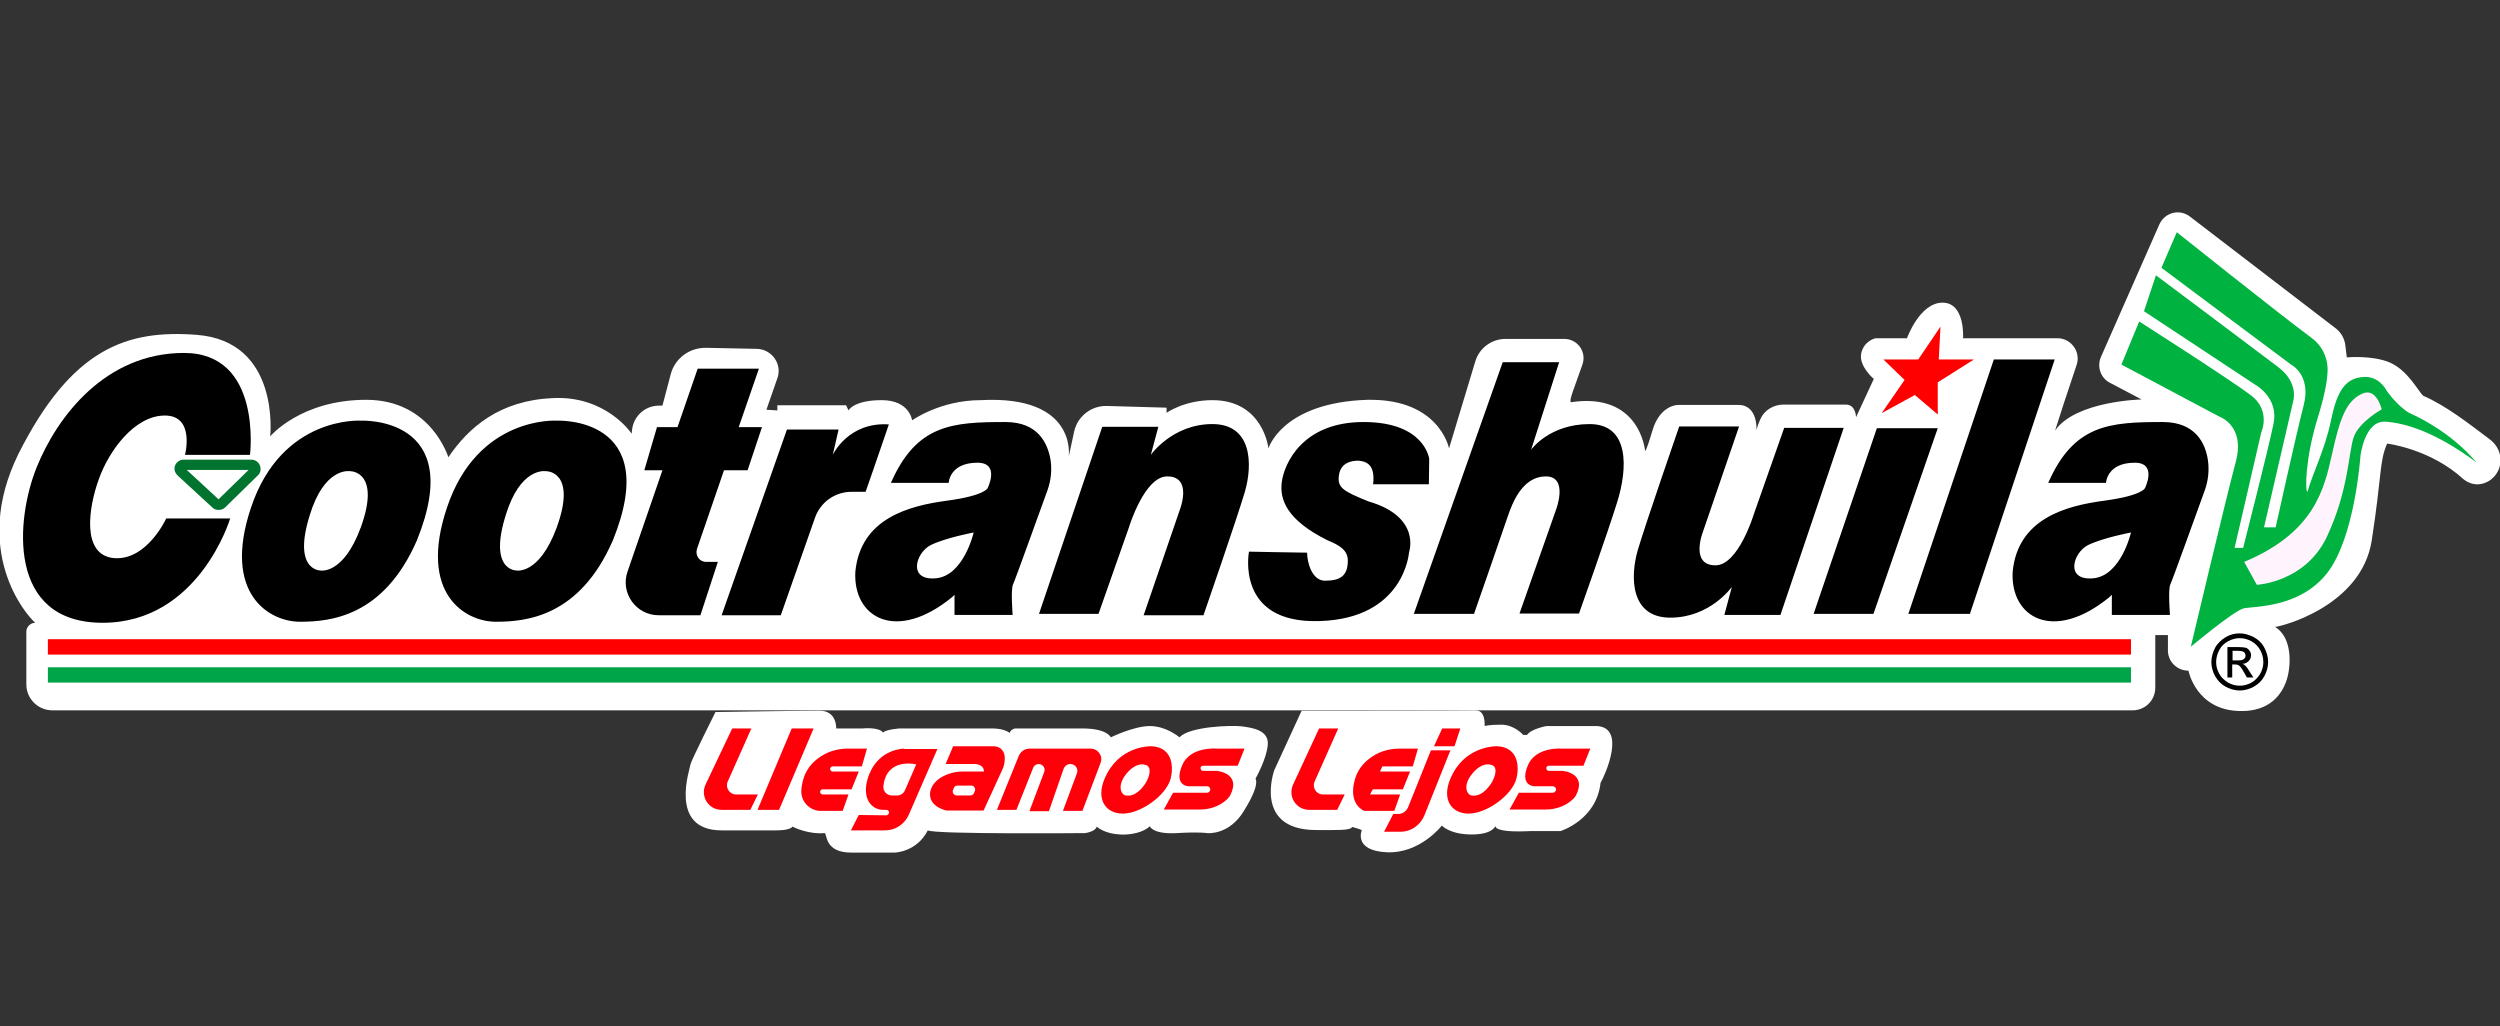
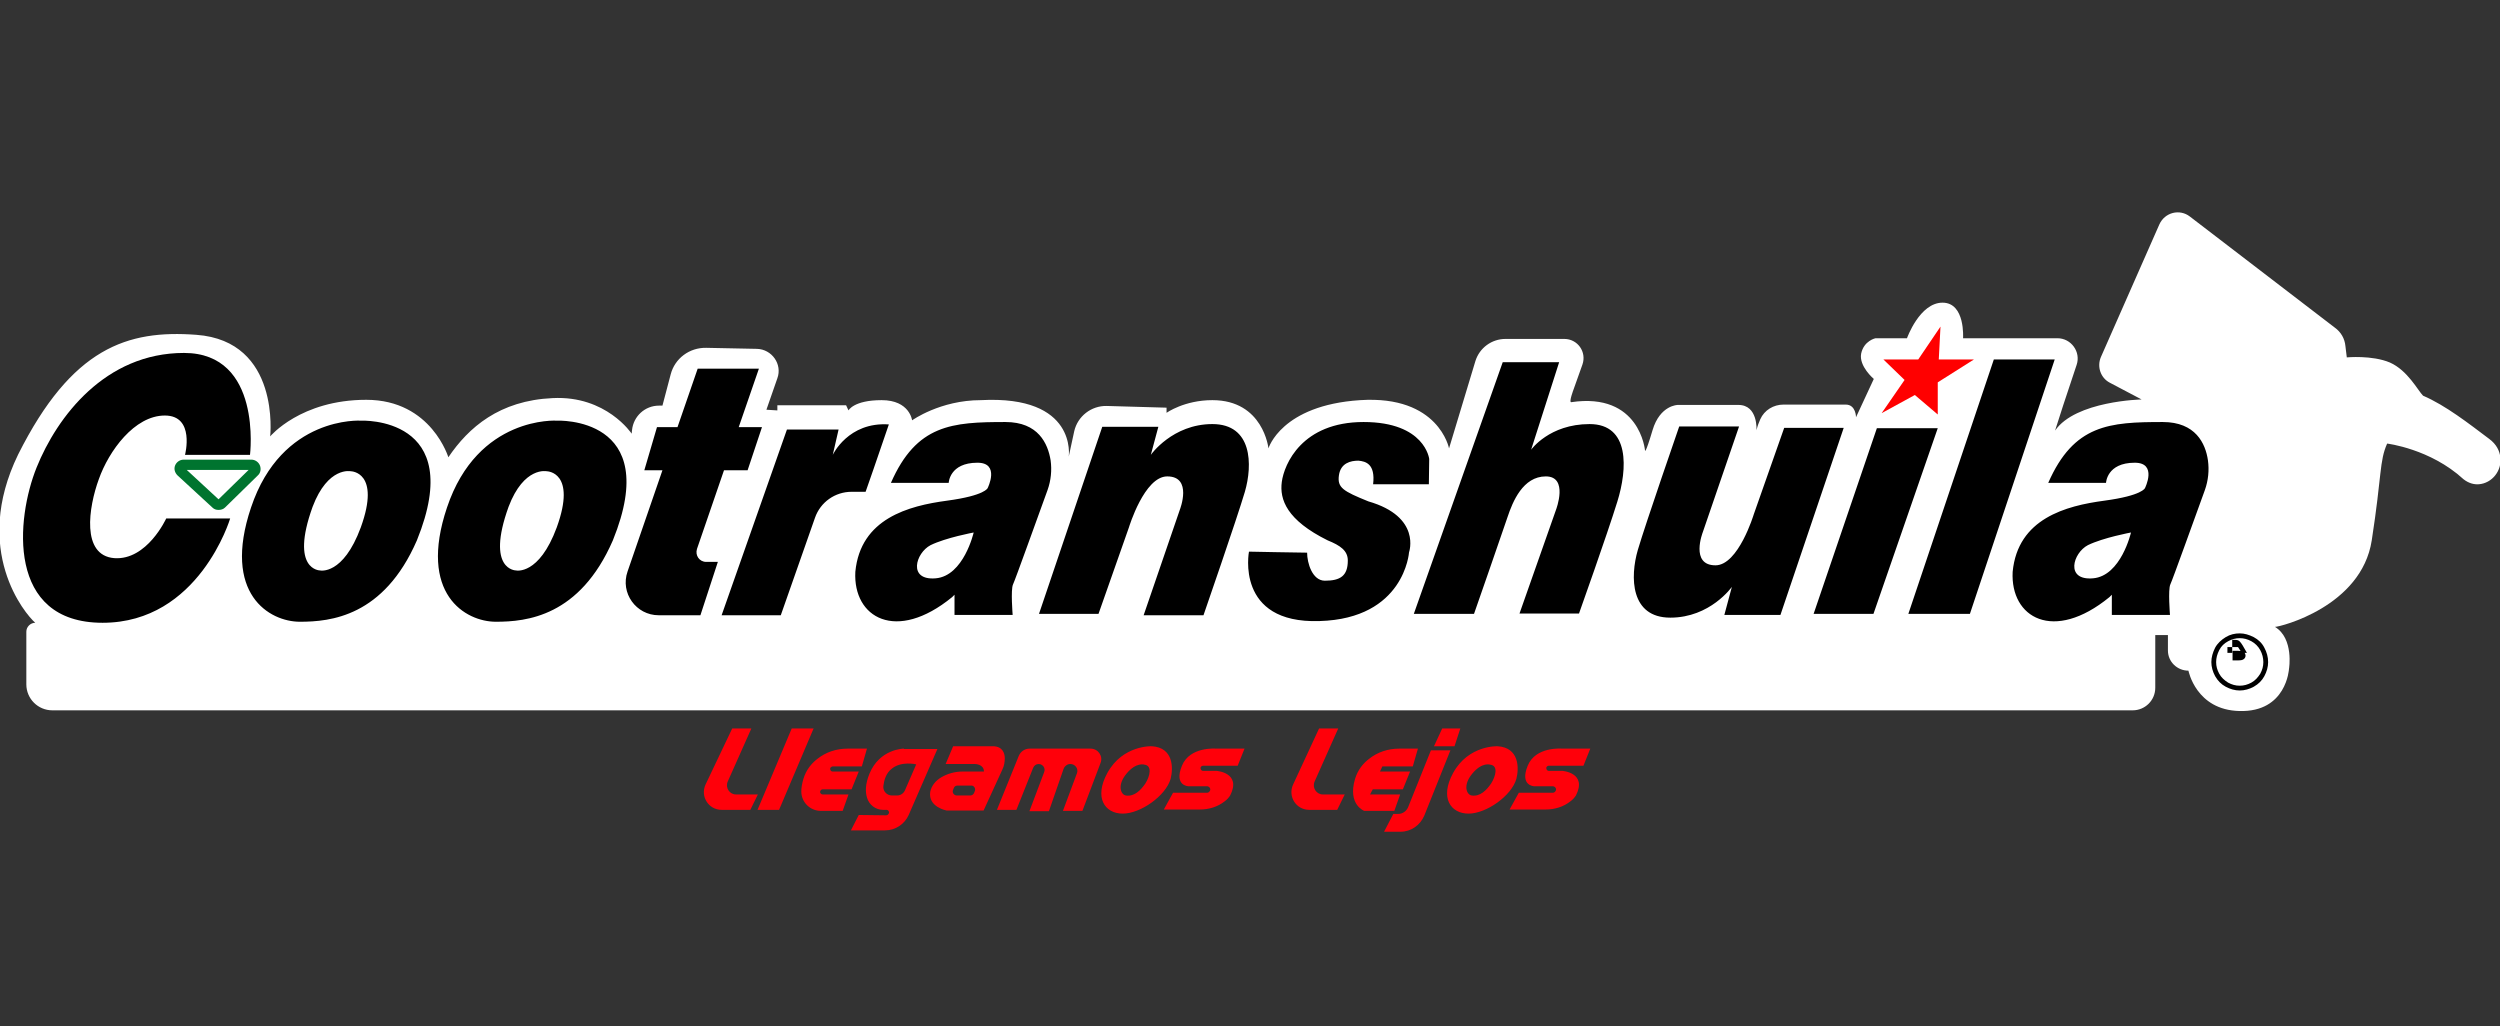
<svg xmlns="http://www.w3.org/2000/svg" id="Capa_1" viewBox="0 0 731 300">
  <rect x="0" y="0" width="731" height="300" fill="#333333" stroke="none" />
  <style>.st0{fill:#fff}.st1{fill:red}.st2{fill:#00a549}.st3{fill:#00b23f}.st4{fill:#fff3fd}.st5{fill:#ff000a}.st6{fill:#00742f}</style>
  <path class="st0" d="M10.3 182.1c-1.4 0-2.6 1.2-2.6 2.6v15.4c0 4.2 3.4 7.6 7.6 7.6h608.3c3.6 0 6.6-2.9 6.6-6.6v-15.4h3.7v4.5c0 3.3 2.7 5.9 6 5.9 0 0 2.2 11.5 14.9 11.8 13.8.4 14.5-12.3 14.5-12.3s1.5-8.9-4.1-12.3c1.5 0 25.3-5.9 28.3-25.3s2.2-23.1 4.5-28.3c0 0 12.6 1.5 22.3 10.4 1.5 1.2 3.1 1.6 4.5 1.5 3.9-.3 6.8-4 6.3-7.9-.2-1.8-1.1-3.8-3.3-5.4-6-4.5-12.6-9.7-19.3-12.6-1.5-1.5-4.5-7.4-9.7-9.7-5.2-2.2-12.6-1.5-12.6-1.5l-.4-3.3c-.2-2.2-1.3-4.1-3.1-5.4l-42.4-32.5c-3-2.3-7.3-1.2-8.9 2.3l-17.1 38.8c-1.2 2.8-.1 6.1 2.6 7.5l9.3 4.9s-19.3.4-25.3 9.1c.5-1.7 3.8-11.8 6.3-19.2 1.3-3.8-1.6-7.8-5.6-7.8H574s.7-10.4-6-10.4-10.4 10.4-10.4 10.4h-9.2s-3.4.7-4.2 4.5c-.7 3.7 3.7 7.4 3.7 7.4l-5.2 11.2s0-3.7-3-3.7h-18.2c-2.9 0-5.6 1.6-6.8 4.3-.4.9-.8 1.9-1.1 3.2 0 0 .5-7.4-5.3-7.4h-17.7s-5.2 0-7.4 7.4-2.2 5.9-2.2 5.9-1.5-17.1-21.6-14.1c-.7 0 .7-3.7.7-3.7l2.6-7.3c1.3-3.7-1.4-7.5-5.3-7.5h-17.2c-4 0-7.6 2.6-8.8 6.5l-7.7 25.5s-3-15.6-26-14.1c-23.1 1.5-26.8 14.1-26.8 14.1s-1.5-14.1-16.4-14.1c-8.2 0-13.4 3.7-13.4 3.7v-1.5l-17.5-.5c-4.5-.1-8.5 3-9.5 7.4l-1.6 7.4s2.6-18-25.7-16.5c-11.9 0-20.1 5.9-20.1 5.9s-.7-5.9-8.9-5.9c-8.2 0-9.7 3-9.7 3l-.7-1.5h-20.1v1.5l-3.2-.2 3.2-9.2c1.5-4.1-1.6-8.5-6-8.6l-14.8-.3c-4.9-.1-9.2 3.1-10.4 7.8l-2.4 9.1h-1c-4.1 0-7.5 3.1-7.9 7.2l-.1 1s-7.4-11.2-23.1-10.4c-15.6.7-24.6 8.6-30.5 17.3.1.4-4.8-16.8-24-16.8S79 127.6 79 127.6s3.1-27.9-21.6-29.7c-20.1-1.5-36.4 3.7-52.1 35-13.6 28 2 46.6 5 49.2z" />
-   <path class="st0" d="M209.2 208.2s-7.2 14.4-7.3 15.3c0 .9-6.7 19.3 9.1 19.3h15.8s4.2.1 4.9-1.1c.8.4 4.9 2.3 9.4 1.9.8 0-.2 5.7 7.8 5.7h12.7s6.4-.1 9.7-6.5c1.8 1.2 46 .8 46 .8s3-.4 3.4-1.9c.8.8 3.8 2.6 8.7 2.3s6.8-2.4 6.8-2.4.8 2.4 7.9 2c6.8-.4 8.8 0 8.8 0s6.6.8 11-6.8c4.7-7.6 3.2-9.1 3.2-9.1s3.3-5.8 3.6-10-4.5-4.9-7.5-5.3-15.5 0-18.3 3.2c-.4-.3-4-3.3-8.7-3.3-4.7 0-11.4 3.3-11.4 3.3s-1-2.6-8.3-2.6h-19.7s-1.2.2-1.6 1.3c-1.9-1.5-5.3-1.3-6.6-1.3H263s-4 .3-4.8 1.2c-1.2-1.7-6-1.2-6-1.2h-7.7s.3-5.2-4.9-5.2c-5.1 0-30.4.4-30.4.4zm171.4-.4l-8 17.4s-6.2 17.2 11.8 17.5c6.6 0 10.4.2 11-.9 1.5.4 2.8.9 2.8.9s-2.6 6 7.2 6.5 16.2-7.8 16.2-7.8 2.3 2.6 8.7 2.6 7-2.6 7-2.6-1.2 2.2 10.4 1.6h8.6s10.5-3.2 11.7-14.1c1.5-2.6 7.5-16.2-1.1-16.6h-14.7s-4.5.8-5.7 2.6h-1.1s-2.6-3-6.4-3-4.9.4-4.9.4.4-4.6-2.6-4.6c-3.1.1-50.9.1-50.9.1z" />
  <path d="M48.6 151.6h18.7s-9.1 30.5-37.3 30.5-25.3-30.5-19.3-45.4 20.1-33.5 43.1-33.5S73.1 133 73.1 133h-19s3-11.5-5.9-11.5-16.4 10.4-19.3 18.6c-3 8.2-5.2 22.3 4.5 23.1 9.6.7 15.2-11.6 15.2-11.6zm56.9-28.6s-23.1-1.5-32.1 25.4c-8.5 25.3 5.4 33.4 14.3 33.4s24.5-1.5 34.2-23.8c14.8-36.5-16.4-35-16.4-35zm0 31.2c-5.2 14.1-11.9 12.6-11.9 12.6s-8.9 0-2.2-18.6c4.5-11.9 11.2-10.4 11.2-10.4s8.8.1 2.9 16.4zm57.3-31.2s-23.1-1.5-32.1 25.4c-8.5 25.3 5.4 33.4 14.3 33.4s24.5-1.5 34.2-23.8c14.8-36.5-16.4-35-16.4-35zm0 31.2c-5.2 14.1-11.9 12.6-11.9 12.6s-8.9 0-2.2-18.6c4.5-11.9 11.2-10.4 11.2-10.4s8.8.1 2.9 16.4zm48.9-16.7h6.9l4.2-12.6H216l5.9-17.1H204l-5.9 17.1h-6l-3.7 12.6h5.3l-10.2 29.6c-2.2 6.3 2.5 12.8 9.1 12.8h12.2l5.1-15.6h-3.4c-2 0-3.3-1.9-2.7-3.8l7.9-23zm18.4-11.9h15.1l-1.7 7.4s4.5-9.7 16.4-8.9c-3 8.9-6.8 19.7-6.8 19.7H249c-4.8 0-9.1 3-10.7 7.6l-10 28.5H211l19.1-54.3zm63.9-2.2c-15.6 0-26 .7-33.5 17.8h16.9s.2-5.9 8.4-5.9c6.7 0 3 7.4 3 7.4s-.7 2.2-11.9 3.7c-11.2 1.5-25.3 5.2-26.8 20.8-.7 13.4 11.9 20.8 28.3 7.4l.7-.7v5.9h17s-.6-7.4.1-8.9c.6-1.2 7.4-20.2 10.1-27.6 1-2.8 1.3-5.8.9-8.7-.8-4.9-3.6-11.2-13.2-11.2zm-20.4 45.7c-8.2.7-5.9-7.4-1.5-9.7 4.5-2.2 12.6-3.7 12.6-3.7s-2.9 12.7-11.1 13.4zm358.8-45.7c-15.6 0-26 .7-33.5 17.8h16.9s.2-5.9 8.4-5.9c6.7 0 3 7.4 3 7.4s-.7 2.2-11.9 3.7c-11.2 1.5-25.3 5.2-26.8 20.8-.7 13.4 11.9 20.8 28.3 7.4l.7-.7v5.9h17s-.6-7.4.1-8.9c.6-1.2 7.4-20.2 10.1-27.6 1-2.8 1.3-5.8.9-8.7-.7-4.9-3.6-11.2-13.2-11.2zM612 169.1c-8.2.7-5.9-7.4-1.5-9.7 4.5-2.2 12.6-3.7 12.6-3.7s-2.9 12.7-11.1 13.4zm-289.7-44.3h16.4l-2.2 8.2s6.3-9 18-9 11.8 11.9 9.5 19.8c-2.3 7.8-12.1 36.1-12.1 36.1h-17.5L345 149s3.8-9.7-3.7-9.7c-6.7 0-11.2 14.9-11.2 14.9l-8.9 25.3h-17.4l18.5-54.7zm198.3 55h-16.4l2.2-8.2s-6.3 9-18 9-11.8-11.9-9.5-19.8c2.3-7.8 12.1-36.1 12.1-36.1h17.5l-10.6 30.9s-3.8 9.7 3.7 9.7c6.7 0 11.2-14.9 11.2-14.9l8.9-25.3h17.4l-18.5 54.7zm-119.1-38.2h16.3l.1-7.4s-1.2-10.8-19.2-10.8-23.2 12.3-23.9 17.5c-.7 5.2 1.5 11.2 13.4 17.1 3.7 1.5 5.9 3 5.9 5.9 0 4.5-2.2 5.9-6.7 5.9-3.7 0-5.2-5.2-5.2-8.2-2.2 0-17-.3-17-.3s-4.1 21.1 20.6 20.3c24.9-.7 26.2-20.1 26.2-20.1s3.7-10.4-11.9-14.9c-7.4-3-9.1-4-8.6-7.6s3.4-4.3 5.7-4.3c2.1.2 5 .9 4.3 6.9zm37.9-35.7h16.5l-8.2 25.6s5.3-7.5 17.1-7.5 11.1 13.1 8.1 22.7c-3 9.7-11.2 32.7-11.2 32.7h-17.4L455 149s3.7-9.7-3-9.7-9.7 7.4-11.2 11.9-9.8 28.3-9.8 28.3h-17.6l26-73.6zm109.4 19.3h17.8l-18.8 54.3h-17.5zm34.2-20.1h17.8L576 179.5h-18z" />
-   <path class="st1" d="M14 186.9h609.1v4.5H14z" />
-   <path class="st2" d="M14 195.1h609.1v4.5H14z" />
-   <path class="st3" d="M636.5 67.9L632 78.3l37.9 28.3s6 3 3.7 11.9-8.2 35.7-8.2 35.7H662l8.6-37.2s1.5-5.2-4.5-9.7c-5.9-4.5-35.7-26.8-35.7-26.8L626.9 91l32.7 21.6s6.7 3.7 5.2 11.2c-1.5 7.4-8.9 36.4-8.9 36.4h-2.5l7.8-33.8s2.9-6.3-3-10.8c-5.9-4.5-32.7-21.6-32.7-21.6l-5.2 12.6 28.6 15.2s7.8 2.6 4.8 13.4c-2.9 10.8-13.1 53.9-13.1 53.9s12.4-10.4 15.4-11.2c3-.7 16.4 0 24.5-10.4s9.7-34.2 9.7-34.2 1.2-10.4 7.3-10c6.1.4 15.1 3.3 26.6 11.9-.1 0-6.4-8.5-19.7-14.5-3.7-2.2-6.7-6.7-6.7-6.7s-2.2-4.5-7.4-3.7c-5.2.7-7.2 5.2-8.8 13-1.6 7.8-5.3 15.2-6.8 20.5-.7 0-.7-9.7 3-21.6 2-6.5 2.9-11 2.9-14.4-.1-3.6-1.8-6.9-4.7-9-10.1-7.5-39.4-30.9-39.4-30.9z" />
  <path class="st1" d="M567.4 95.5l-6.5 9.6h-10.2l6.2 6-6.7 9.7 9.7-5.3 6.7 5.7v-9.4l10.6-6.7h-10.3z" />
-   <path class="st4" d="M656.2 164.3l3.7 6.7s14.2-.7 20.5-14.1c6.3-13.4 6.3-24.5 7.8-29s8.2-8.2 8.2-8.2-1.5-6.7-5.9-4.5c-4.5 2.2-6.3 7.1-8.6 17.5s-5.2 23-25.7 31.6z" />
-   <path d="M654.9 185.2c1.4 0 2.7.4 4.1 1.1 1.3.7 2.4 1.7 3.1 3.1.7 1.3 1.1 2.7 1.1 4.2 0 1.4-.4 2.8-1.1 4.1-.7 1.3-1.7 2.3-3.1 3.1-1.3.7-2.7 1.1-4.1 1.1-1.4 0-2.8-.4-4.1-1.1-1.3-.7-2.3-1.7-3.1-3.1-.7-1.3-1.1-2.7-1.1-4.1 0-1.4.4-2.8 1.1-4.2.7-1.3 1.8-2.3 3.1-3.1s2.7-1.1 4.1-1.1zm0 1.4c-1.2 0-2.3.3-3.4.9-1.1.6-2 1.4-2.6 2.6s-.9 2.3-.9 3.5c0 1.2.3 2.3.9 3.4.6 1.1 1.5 1.9 2.6 2.6 1.1.6 2.2.9 3.4.9 1.2 0 2.3-.3 3.4-.9 1.1-.6 1.9-1.5 2.6-2.6.6-1.1.9-2.2.9-3.4 0-1.2-.3-2.4-.9-3.5-.6-1.1-1.5-2-2.6-2.6-1.1-.6-2.2-.9-3.4-.9zm-3.6 11.5v-8.9h3.1c1 0 1.8.1 2.3.2.5.2.8.5 1.1.9.3.4.4.8.4 1.3 0 .7-.2 1.2-.7 1.7-.5.5-1.1.8-1.8.8.3.1.6.3.8.5.4.4.8.9 1.3 1.8l1.1 1.7H657l-.8-1.4c-.6-1.1-1.1-1.8-1.5-2.1-.3-.2-.6-.3-1.2-.3h-.8v3.8h-1.4zm1.4-5h1.7c.8 0 1.4-.1 1.7-.4.3-.2.5-.6.5-1 0-.3-.1-.5-.2-.7-.1-.2-.3-.4-.6-.5-.3-.1-.7-.2-1.4-.2h-1.6v2.8z" />
+   <path d="M654.9 185.2c1.4 0 2.7.4 4.1 1.1 1.3.7 2.4 1.7 3.1 3.1.7 1.3 1.1 2.7 1.1 4.2 0 1.4-.4 2.8-1.1 4.1-.7 1.3-1.7 2.3-3.1 3.1-1.3.7-2.7 1.1-4.1 1.1-1.4 0-2.8-.4-4.1-1.1-1.3-.7-2.3-1.7-3.1-3.1-.7-1.3-1.1-2.7-1.1-4.1 0-1.4.4-2.8 1.1-4.2.7-1.3 1.8-2.3 3.1-3.1s2.7-1.1 4.1-1.1zm0 1.4c-1.2 0-2.3.3-3.4.9-1.1.6-2 1.4-2.6 2.6s-.9 2.3-.9 3.5c0 1.2.3 2.3.9 3.4.6 1.1 1.5 1.9 2.6 2.6 1.1.6 2.2.9 3.4.9 1.2 0 2.3-.3 3.4-.9 1.1-.6 1.9-1.5 2.6-2.6.6-1.1.9-2.2.9-3.4 0-1.2-.3-2.4-.9-3.5-.6-1.1-1.5-2-2.6-2.6-1.1-.6-2.2-.9-3.4-.9zm-3.6 11.5v-8.9h3.1l1.1 1.7H657l-.8-1.4c-.6-1.1-1.1-1.8-1.5-2.1-.3-.2-.6-.3-1.2-.3h-.8v3.8h-1.4zm1.4-5h1.7c.8 0 1.4-.1 1.7-.4.3-.2.5-.6.5-1 0-.3-.1-.5-.2-.7-.1-.2-.3-.4-.6-.5-.3-.1-.7-.2-1.4-.2h-1.6v2.8z" />
  <path class="st5" d="M214.1 213h5.6l-6.9 15.5c-.8 1.8.5 3.8 2.4 3.8h6.4l-2.2 4.5H211c-3.8 0-6.3-3.9-4.7-7.4l7.8-16.4zm171.6 0h5.6l-6.9 15.5c-.8 1.8.5 3.8 2.4 3.8h6.4l-2.2 4.5h-8.2c-3.8 0-6.3-3.9-4.7-7.4l7.6-16.4zm-154.2 0h6.4l-10.1 23.8h-6.3zm22 5.9l-1.5 5.2h-8.5c-.3 0-.5.2-.7.4-.2.5.1 1.1.7 1.1h7.6l-2.1 5.2h-8.4c-.3 0-.5.1-.7.4-.3.5.1 1.1.7 1.1h7.5l-1.7 4.8H240c-3.1 0-5.7-2.5-5.7-5.7 0-1 .2-2.2.6-3.6.8-2.7 2.4-4.6 4.1-5.9 2.5-2 5.6-3 8.8-3h5.7zm161.1 0l-1.5 5.2h-8.9l-.7 1.5h8.8l-2.1 5.2h-8.8l-.8 1.5h8.8l-1.7 4.8h-8.8s-4.9-1.8-2.7-9.3c.8-2.7 2.4-4.6 4.1-5.9 2.5-2 5.6-3 8.8-3h5.5zM297.9 221l-6.4 15.8h5.7l4.9-12.3c.3-.7.9-1.1 1.6-1.1 1.2 0 2.1 1.2 1.6 2.4l-4.3 11.4h5.7l4.3-12.4c.3-.8 1.1-1.4 1.9-1.4h.1c1.4 0 2.4 1.4 1.9 2.7l-4.1 11h5.7l5.3-14c.8-2-.7-4.2-2.9-4.2H301c-1.4 0-2.6.9-3.1 2.1zm38.9-2.8s-8.5-.4-13 7.8c-4 7.3-.7 11.9 4.5 11.9s12.6-5.2 14-10.2c.8-3.2.8-9.1-5.5-9.5zm-1.9 10.9c-1.3 1.9-3.2 3.9-5.7 3.5-1.4-.2-2.7-2.9.2-6.4s5.3-2.6 5.3-2.6c2.2.3 1.6 3.3.2 5.5zm29-10.2l-2 5h-10.1c-.3 0-.6.2-.7.4-.2.5.1 1.1.7 1.1h3.9s7.4.5 4 7.2c-.4.6-.9 1.2-1.6 1.7-2 1.6-4.6 2.4-7.2 2.4h-10.6l2.7-4.9h9.9c.4 0 .7-.2.9-.6.3-.6-.2-1.3-.9-1.3h-5.4s-4.3-.1-1.9-6c2.3-5.7 10-5 10-5h8.3zm74-.7s-8.5-.4-13 7.8c-4 7.3-.7 11.9 4.5 11.9s12.6-5.2 14-10.2c.8-3.2.8-9.1-5.5-9.5zm-1.9 10.9c-1.3 1.9-3.2 3.9-5.7 3.5-1.4-.2-2.7-2.9.2-6.4s5.3-2.6 5.3-2.6c2.3.3 1.6 3.3.2 5.5zm29-10.2l-2 5h-10.1c-.3 0-.6.2-.7.4-.2.5.1 1.1.7 1.1h3.9s7.4.5 4 7.2c-.4.6-.9 1.2-1.6 1.7-2 1.6-4.6 2.4-7.2 2.4h-10.6l2.7-4.9h9.9c.4 0 .7-.2.9-.6.3-.6-.2-1.3-.9-1.3h-5.4s-4.3-.1-1.9-6c2.3-5.7 10-5 10-5h8.3zm-200.7 0s-7.1 0-10.1 7.4c-1.2 3-1.2 5.2-.7 6.9.6 2.1 2.5 3.6 4.7 3.6h1c.5 0 .9.5.7 1-.1.3-.4.6-.8.6l-8-.1-2.3 4.5h10c3 0 5.7-1.8 6.9-4.5l8.4-19.3h-9.8zm.3 12.2c-.4.9-1.3 1.5-2.3 1.5h-1.5c-1.5 0-2.7-1.3-2.5-2.8.2-1.7.8-3.7 2.3-4.9 2.8-2.5 7.3-1.4 7.3-1.4l-3.3 7.6zm25.7-12.9h-11.6l-2.2 5.2h8.6s2.6 0 2.6 2.2h-6.3c-2.2 0-4.3.6-6.2 1.7-1.5.9-2.8 2.3-3.2 4.2-.7 4.5 4.8 5.5 4.8 5.5h10.8l5.5-12c.5-1 .7-2.2.7-3.3 0-1.5-.7-3.5-3.5-3.5zm-5.3 13.2l-.2.5c-.2.4-.6.7-1.1.7h-3.9c-.9 0-1.5-.9-1.1-1.7l.2-.5c.2-.5.6-.7 1.1-.7h3.9c.9-.1 1.5.9 1.1 1.7zM421.7 213h5.3l-1.7 5.2h-6zm-3.3 6.4h5.7l-7.6 19c-1.2 2.9-3.9 4.8-7 4.8h-4.8l2.7-5.2h1.4c1.3 0 2.4-.8 2.9-1.9l6.7-16.7z" />
  <path class="st6" d="M63.9 149.1c-.7 0-1.3-.2-1.8-.7L51.9 139c-.8-.8-1.1-1.9-.7-2.9.4-1 1.4-1.7 2.5-1.7h19.8c1.1 0 2.1.7 2.5 1.7.4 1 .2 2.2-.6 2.9l-9.6 9.4c-.5.5-1.2.7-1.9.7zm-9.3-11.7l9.3 8.6 8.8-8.6H54.6z" />
</svg>